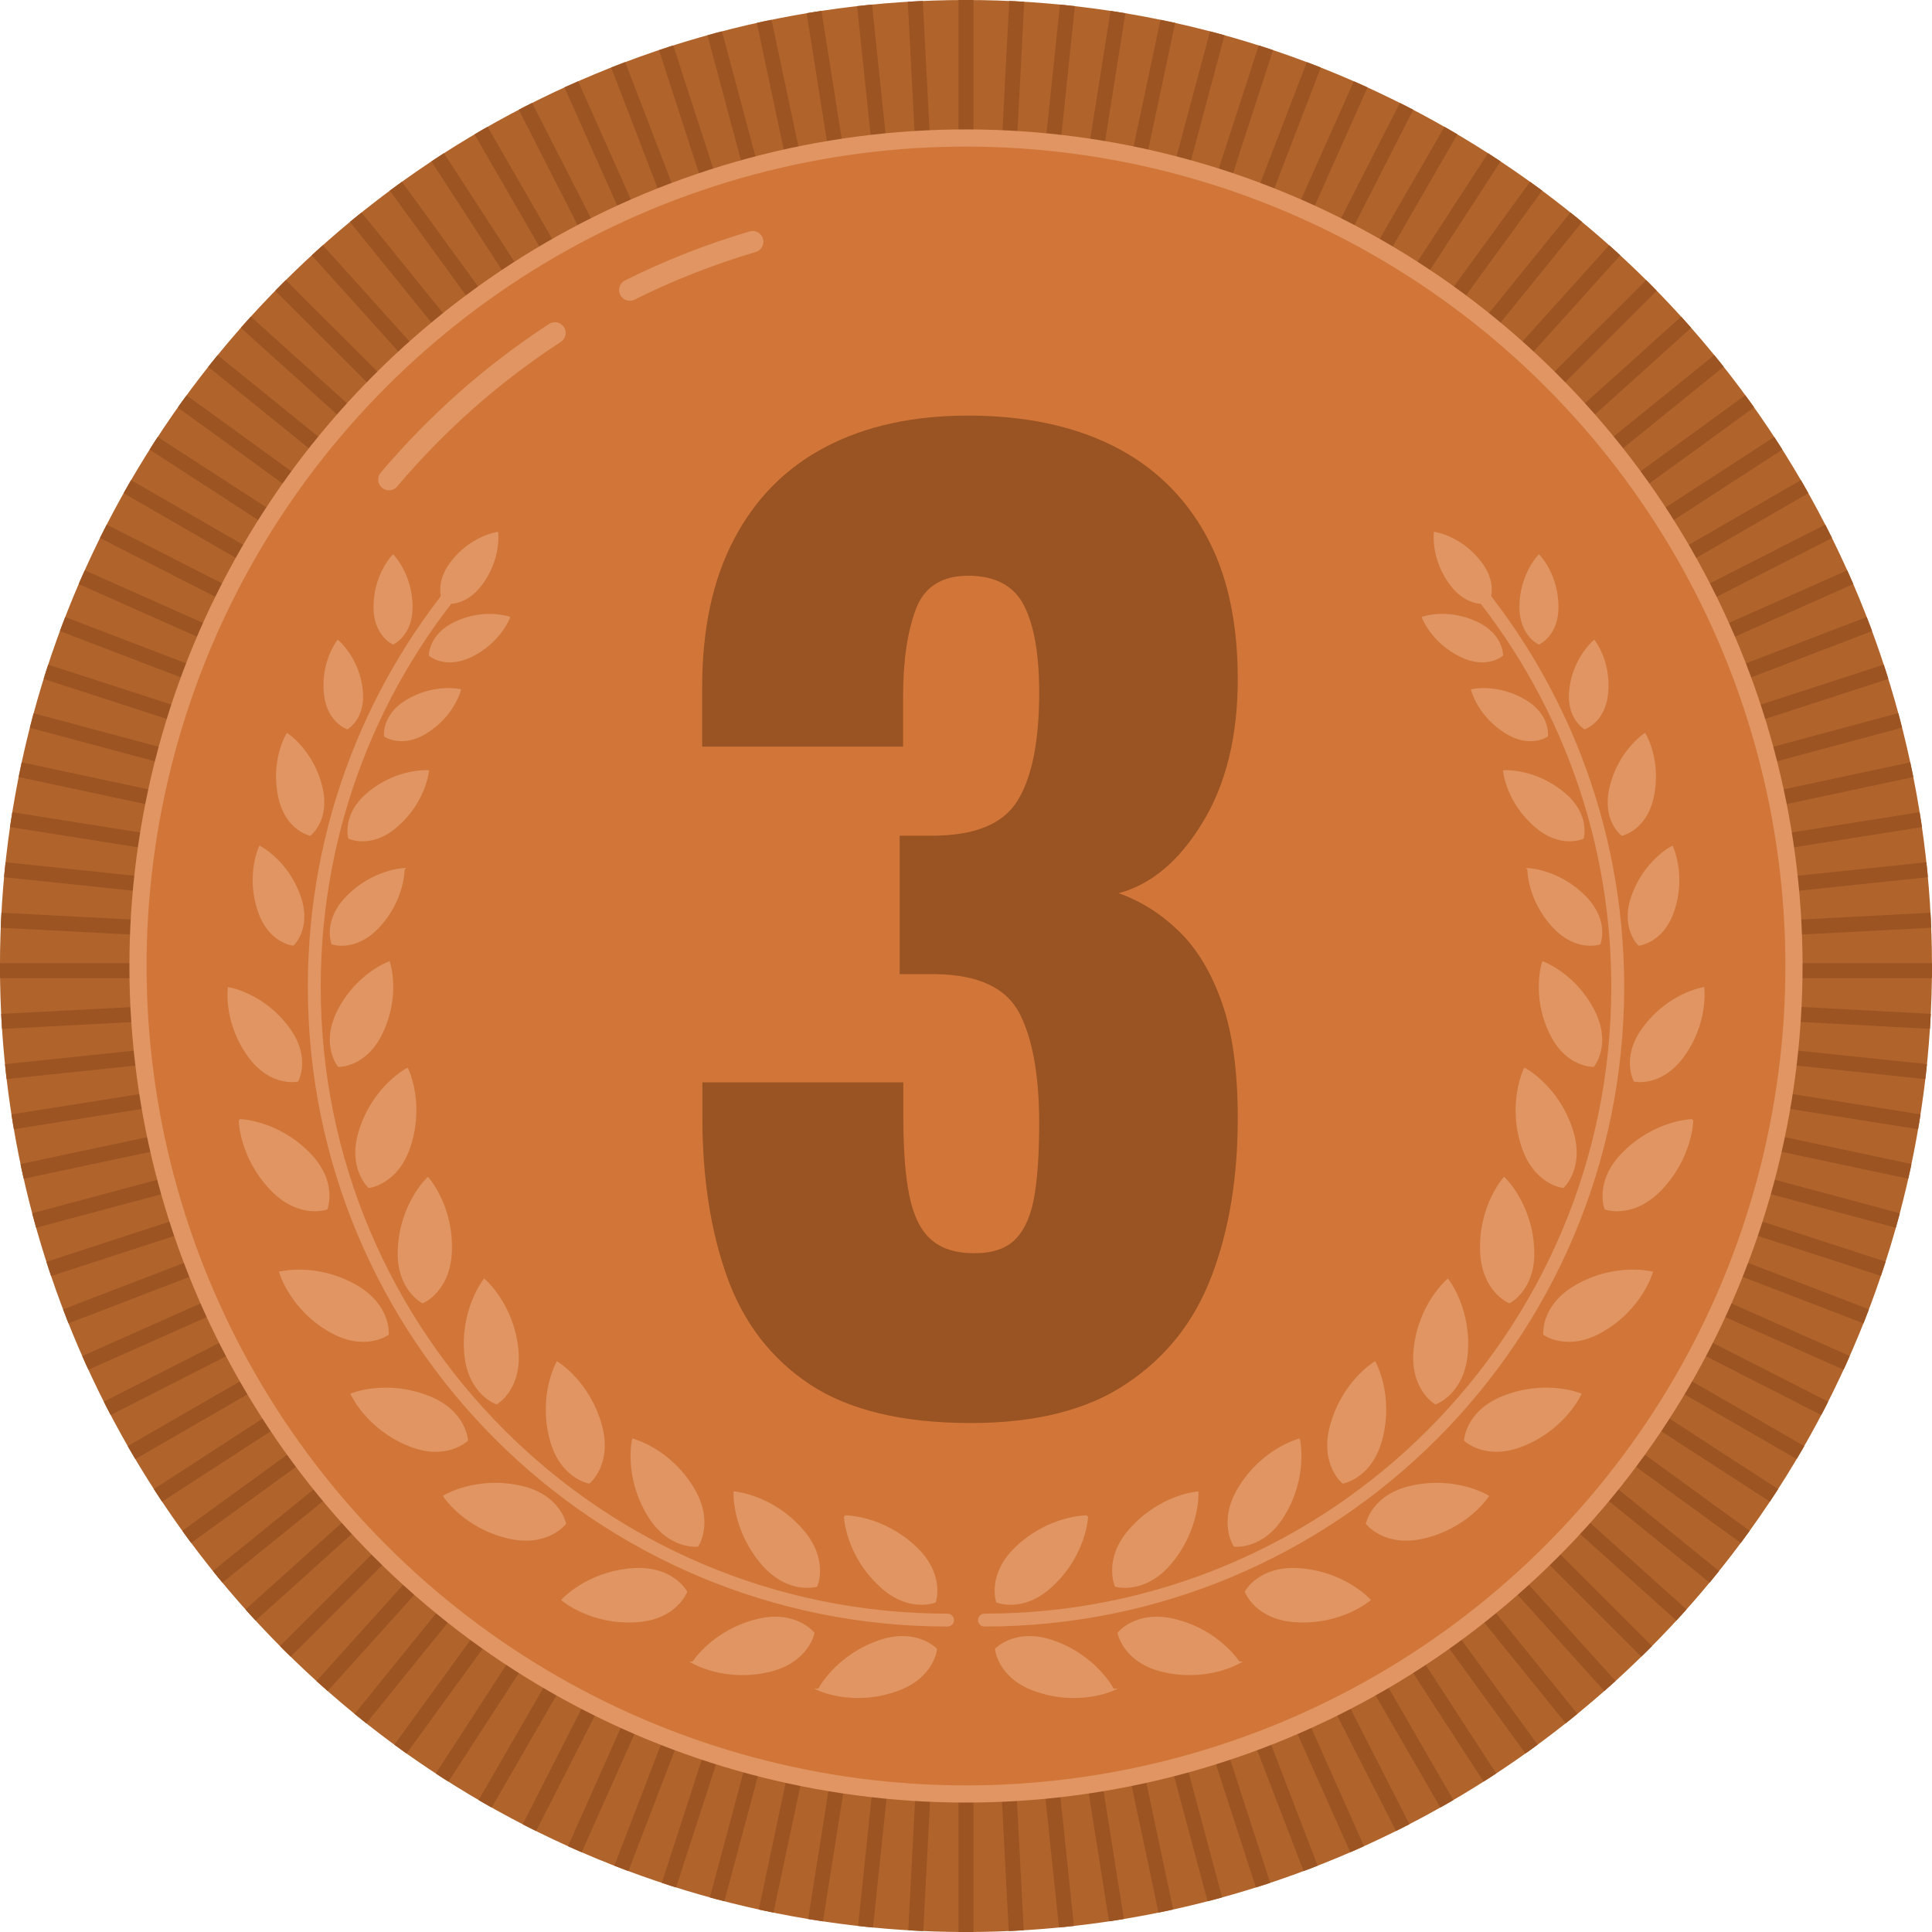
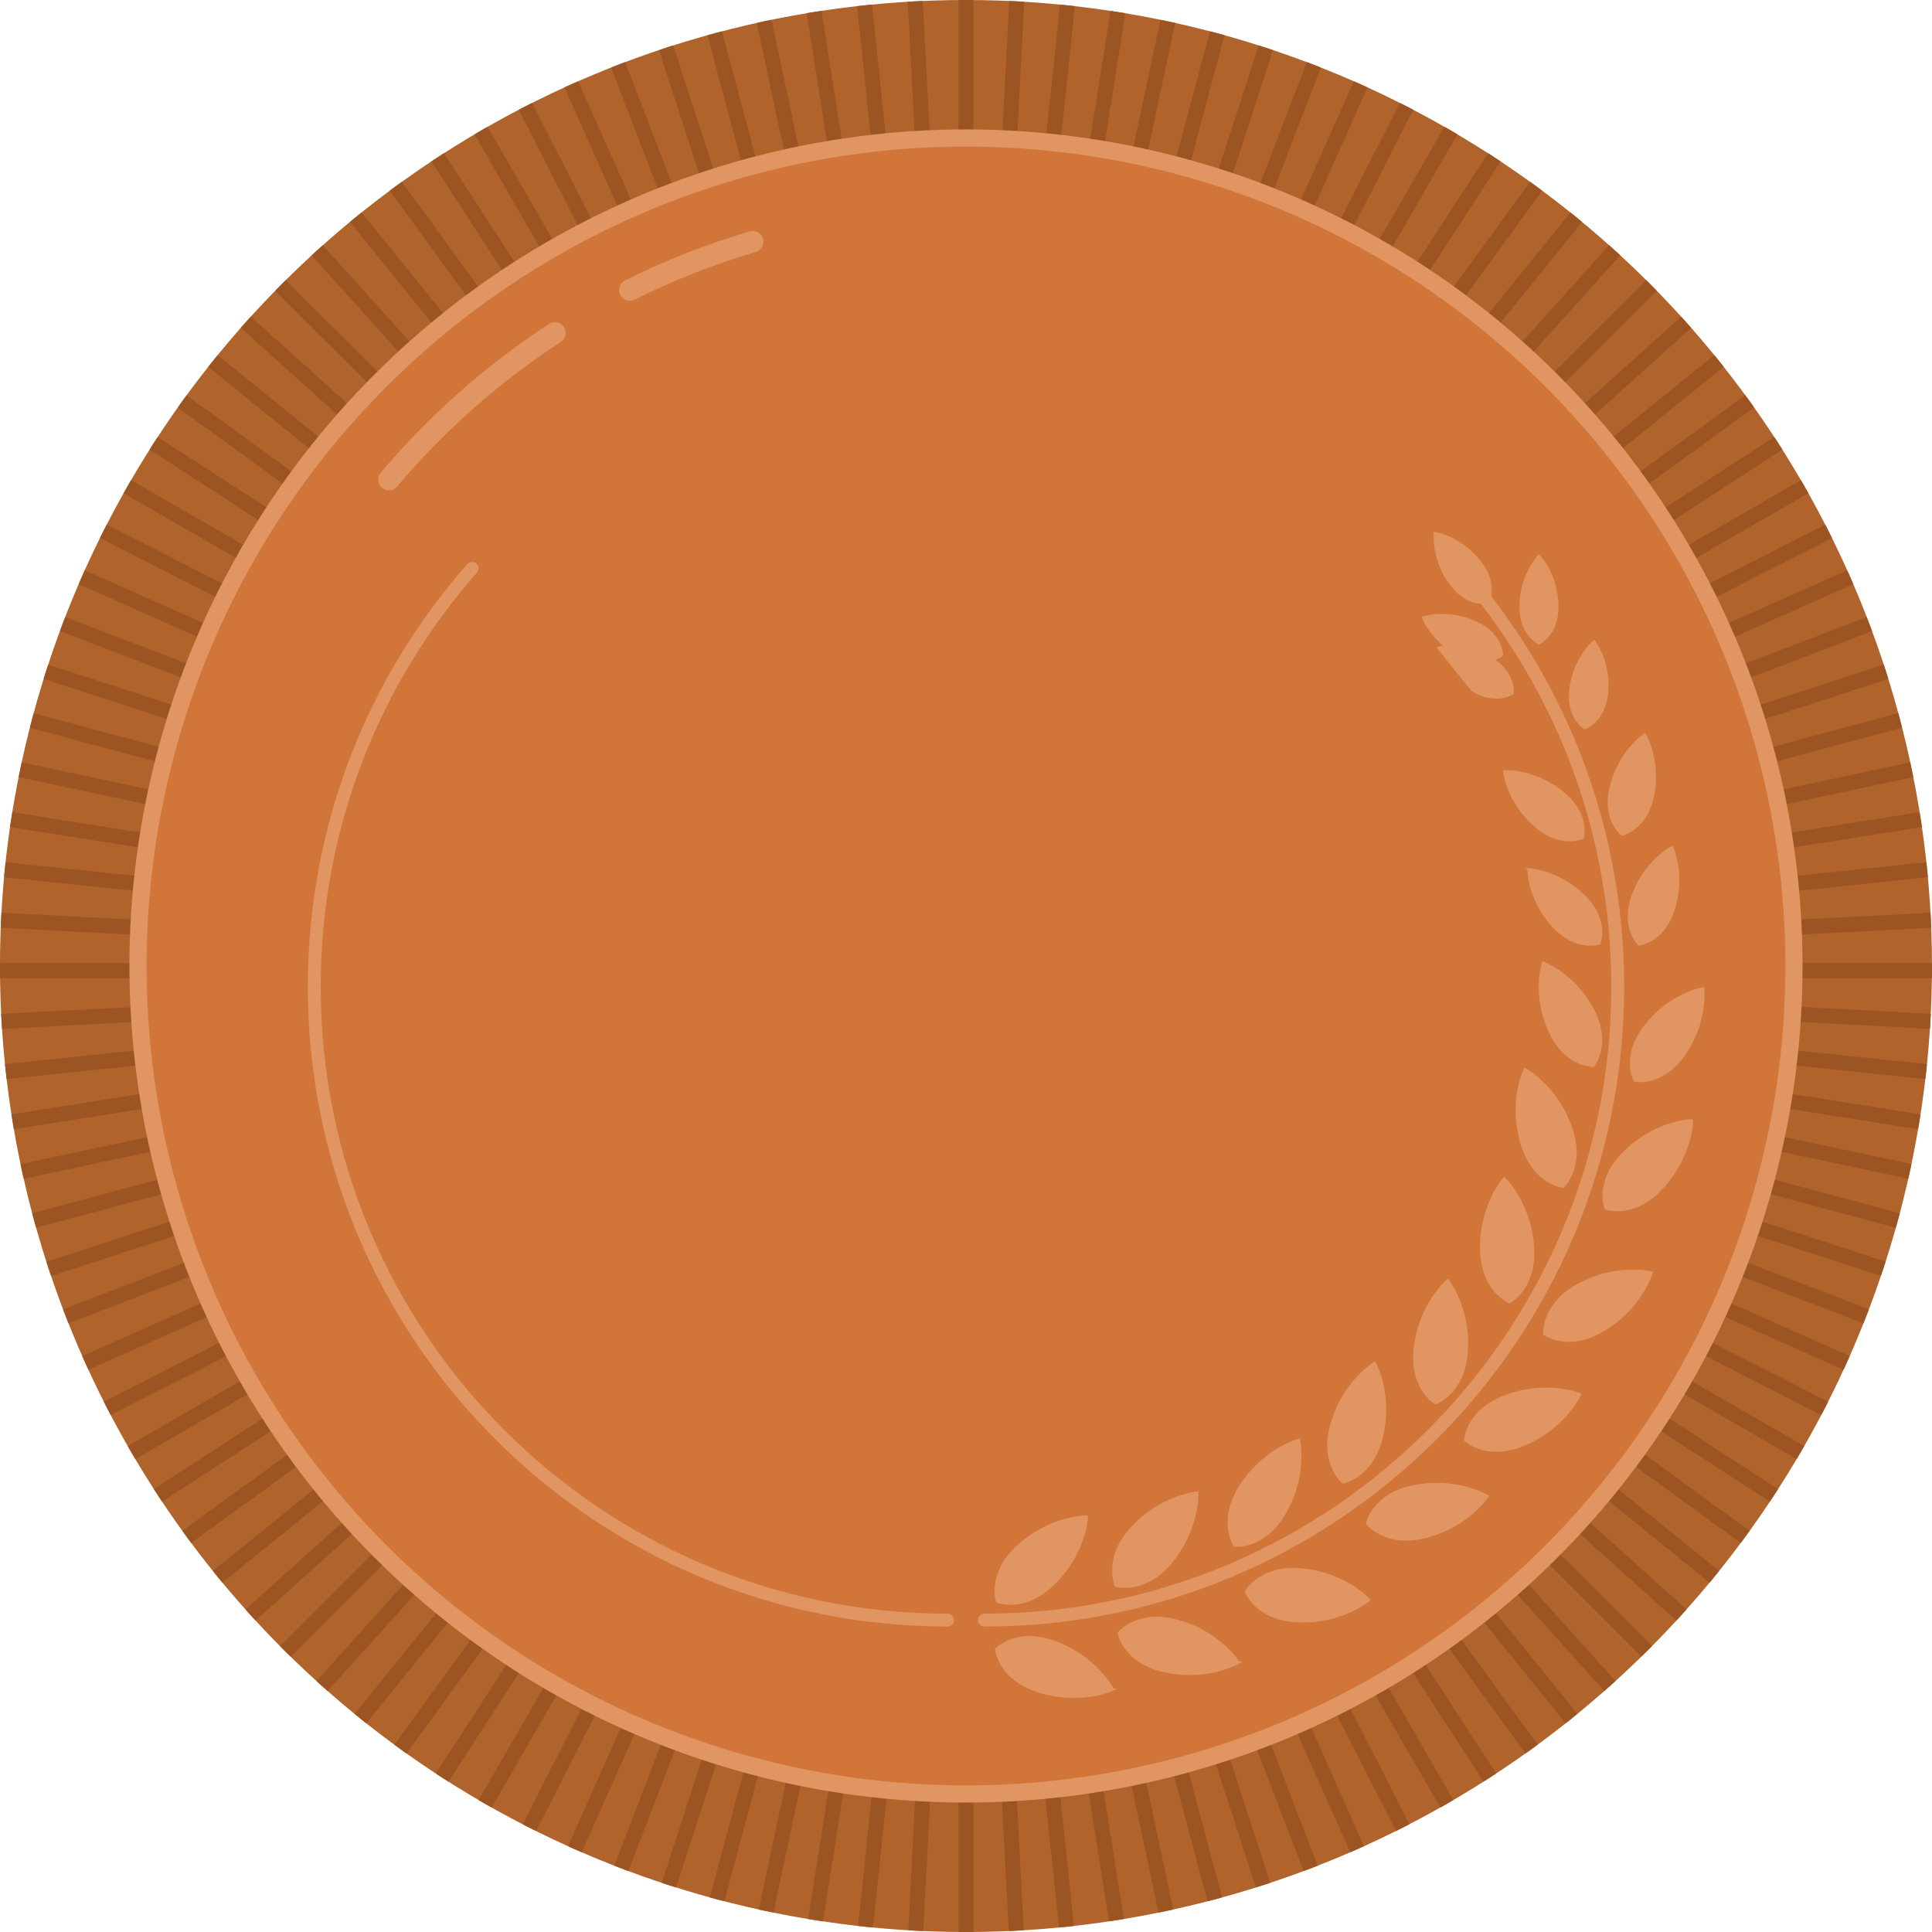
<svg xmlns="http://www.w3.org/2000/svg" xmlns:xlink="http://www.w3.org/1999/xlink" viewBox="0 0 900 900">
  <style>.prefix__st1,.prefix__st4{fill:none;stroke-miterlimit:10}.prefix__st1{clip-path:url(#prefix__SVGID_2_);stroke:#9c5423;stroke-width:7}.prefix__st4{stroke:#e09563;stroke-width:10;stroke-linecap:round;stroke-linejoin:round}.prefix__st4,.prefix__st5{clip-path:url(#prefix__SVGID_2_)}.prefix__st6,.prefix__st7{fill:#e09563;stroke:#e09563;stroke-miterlimit:10}.prefix__st7{fill:none;stroke-width:6;stroke-linecap:round;stroke-linejoin:round}</style>
  <defs>
    <circle id="prefix__SVGID_1_" transform="rotate(-45.001 449.996 450.008)" cx="450" cy="450" r="450" />
  </defs>
  <clipPath id="prefix__SVGID_2_">
    <use xlink:href="#prefix__SVGID_1_" overflow="visible" />
  </clipPath>
  <circle transform="rotate(-45.001 449.996 450.008)" cx="450" cy="450" clip-path="url(#prefix__SVGID_2_)" fill="#b0642b" r="450" />
  <path class="prefix__st1" d="M450-12.9v92.1M425.7-12.2l4.8 91.9M401.4-10.3l9.6 91.5M377.2-7.1l14.4 90.9M353.3-2.7l19.1 90M329.6 3l23.8 88.9M306.3 9.9l28.4 87.5M283.3 18l33 85.9M260.8 27.3l37.5 84.1M238.8 37.8l41.8 82M217.5 49.4l46 79.7M196.7 62.2l50.1 77.2M176.6 76l54.1 74.4M157.3 90.8l57.9 71.5M138.8 106.6l61.6 68.4M121.1 123.4l65.1 65M104.4 141l68.4 61.6M88.5 159.5l71.6 58M73.7 178.9l74.5 54M59.9 198.9l77.2 50.1M47.2 219.7l79.7 46M35.6 241.1l82 41.8M25.1 263.1l84.1 37.4M15.8 285.6l85.9 32.9M7.7 308.5l87.5 28.4M.8 331.9l88.8 23.8M-4.9 355.5l90 19.2M-9.4 379.5l90.9 14.4M-12.5 403.6l91.5 9.6M-14.5 427.9l91.9 4.8M-15.1 452.2h92M-14.5 476.6l91.9-4.8M-12.5 500.8l91.5-9.6M-9.4 525l90.9-14.4M-4.9 548.9l90-19.1M.8 572.6l88.9-23.8M7.7 596l87.5-28.5M15.8 618.9l85.9-33M25.1 641.4l84.1-37.4M35.6 663.4l82-41.8M47.2 684.8l79.7-46M59.9 705.5l77.2-50.1M73.7 725.6l74.5-54.1M88.6 744.9l71.5-57.9M104.4 763.4l68.4-61.5M121.1 781.1l65.1-65.1M138.8 797.9l61.6-68.4M157.3 813.7l57.9-71.5M176.6 828.5l54.1-74.5M196.7 842.3l50.1-77.2M217.5 855l46-79.7M238.9 866.6l41.7-82M260.8 877.1l37.5-84.1M283.3 886.4l33-85.9M306.3 894.6l28.4-87.6M329.6 901.5l23.8-88.9M353.3 907.2l19.1-90.1M377.2 911.6l14.4-90.9M401.4 914.8l9.6-91.6M425.7 916.7l4.8-91.9M450 917.3v-92M474.3 916.7l-4.8-91.9M498.6 914.8l-9.6-91.6M522.8 911.6l-14.4-90.9M546.7 907.2l-19.1-90.1M570.4 901.5l-23.8-88.9M593.7 894.6 565.3 807M616.7 886.4l-33-85.9M639.2 877.1 601.7 793M661.2 866.6l-41.8-82M682.5 855l-46-79.7M703.3 842.3l-50.1-77.2M723.4 828.5 669.3 754M742.7 813.7l-57.9-71.6M761.2 797.9l-61.6-68.4M778.9 781.1 713.8 716M795.6 763.4l-68.4-61.5M811.4 744.9 739.9 687M826.3 725.6l-74.5-54.1M840.1 705.5l-77.2-50.1M852.8 684.8l-79.7-46M864.4 663.4l-82-41.8M874.9 641.4 790.8 604M884.2 618.9l-85.9-33M892.3 595.9l-87.5-28.4M899.2 572.6l-88.8-23.8M904.9 548.9l-90-19.1M909.4 525l-90.9-14.4M912.5 500.8l-91.5-9.6M914.5 476.6l-91.9-4.9M915.1 452.2h-92M914.5 427.9l-91.9 4.8M912.5 403.6l-91.5 9.6M909.4 379.5l-90.9 14.4M904.9 355.5l-90 19.2M899.2 331.8l-88.8 23.9M892.3 308.5l-87.5 28.4M884.2 285.6l-85.9 32.9M874.9 263.1l-84.1 37.4M864.4 241.1l-82 41.8M852.8 219.7l-79.7 46M840.1 198.9 762.9 249M826.3 178.8l-74.5 54.1M811.4 159.5l-71.5 57.9M795.6 141l-68.4 61.6M778.9 123.4l-65.1 65M761.2 106.6 699.6 175M742.7 90.8l-57.9 71.5M723.4 76l-54.1 74.4M703.3 62.2l-50.1 77.1M682.5 49.4l-46 79.7M661.2 37.8l-41.8 82M639.2 27.3l-37.5 84.1M616.7 18l-33 85.9M593.7 9.9l-28.4 87.5M570.4 3l-23.8 88.9M546.7-2.7l-19.1 90M522.8-7.1l-14.4 90.9M498.6-10.3 489 81.2M474.3-12.2l-4.8 91.9" />
  <circle transform="rotate(-45.001 449.995 450.007)" cx="450" cy="450" clip-path="url(#prefix__SVGID_2_)" fill="#d17638" r="385.7" />
  <circle transform="rotate(-45.001 449.995 450.007)" cx="450" cy="450" clip-path="url(#prefix__SVGID_2_)" fill="none" stroke="#e09563" stroke-width="8" stroke-miterlimit="10" r="385.7" />
  <path class="prefix__st4" d="M293.4 135.1c18.2-9.1 37.3-16.6 57.2-22.5M181.2 223.4c22.3-26.4 48.3-49.4 77.3-68.3" />
  <g class="prefix__st5">
-     <path class="prefix__st6" d="M506.4 706.4s-17.4-.2-32.9 14.5c-13.3 12.6-9 25.2-9 25.2s12.4 5 25.7-7.7c15.5-14.5 16.2-32 16.2-32zM518.5 787.1s-7.9-15.5-28-22.5c-17.4-6-26.5 3.7-26.5 3.7s1.3 13.3 18.6 19.2c20.1 7 35.9-.4 35.9-.4zM557.8 695.3s-17.4 1.4-31.4 17.4c-12.1 13.8-6.6 26-6.6 26s12.8 3.8 24.9-9.9c13.9-16.1 13.1-33.5 13.1-33.5zM577.1 774.5s-9.3-14.8-29.9-19.8c-17.8-4.4-26.1 6.1-26.1 6.1s2.5 13.1 20.3 17.5c20.6 5 35.7-3.8 35.7-3.8zM605.1 670.7s-16.9 4.4-27.9 22.6c-9.5 15.7-2.1 26.7-2.1 26.7s13.2 1.6 22.8-14.1c11.1-18.2 7.2-35.2 7.2-35.2zM637.9 745.3S626.2 732.4 605 731c-18.3-1.2-24.6 10.5-24.6 10.5s4.7 12.5 23 13.7c21.2 1.4 34.5-9.9 34.5-9.9zM640.4 634.8s-14.9 9-20.4 29.6c-4.7 17.7 5.6 26.2 5.6 26.2s13.1-2.3 17.8-20c5.5-20.6-3-35.8-3-35.8zM693 697s-14.9-9.1-35.6-4.4c-17.9 4-20.6 17.1-20.6 17.1s8.1 10.6 26 6.6C683.5 711.6 693 697 693 697zM674.4 596.3s-13.3 11.3-15.4 32.4c-1.8 18.3 9.7 25 9.7 25s12.6-4.3 14.5-22.6c2-21.1-8.8-34.8-8.8-34.8zM736.1 649.5s-16.1-6.6-35.9 1.3c-17 6.8-17.7 20.1-17.7 20.1s9.6 9.2 26.7 2.4c19.8-7.9 26.9-23.8 26.9-23.8zM700.7 548.9s-11.6 13-10.7 34.3c.8 18.3 13.1 23.4 13.1 23.4s11.9-6 11.1-24.4c-.8-21.3-13.5-33.3-13.5-33.3zM769.4 592.8s-16.9-4.3-35.3 6.3c-15.9 9.2-14.7 22.4-14.7 22.4s10.8 7.8 26.8-1.4c18.4-10.5 23.2-27.3 23.2-27.3zM710.3 498s-7.7 15.7-1.1 35.9c5.7 17.5 18.9 19 18.9 19s9.8-9 4.1-26.5c-6.5-20.3-21.9-28.4-21.9-28.4zM788.3 521.8s-17.4.4-32.3 15.6c-12.9 13.1-8.1 25.6-8.1 25.6s12.5 4.5 25.4-8.6c14.8-15.2 15-32.6 15-32.6zM718.8 448.4s-5.1 15.4 3.6 33.1c7.4 15.3 19.8 15 19.8 15s7.9-9.5.5-24.9c-8.7-17.7-23.9-23.2-23.9-23.2zM793.4 460.4s-16 2.6-27.7 18.5c-10.2 13.7-4.2 24.5-4.2 24.5s12.1 2.6 22.3-11.1c11.7-15.9 9.6-31.9 9.6-31.9zM712 404.9s-.1 14.5 12.1 27.2c10.5 11 21 7.4 21 7.4s4.1-10.3-6.4-21.3c-12.2-12.7-26.7-13.3-26.7-13.3zM778.9 394.6s-12.9 6.6-18.6 23.4c-4.9 14.4 3.2 22 3.2 22s11-1.1 15.9-15.6c5.7-16.7-.5-29.8-.5-29.8zM700.7 359.3s1.4 14.4 14.9 25.8c11.6 9.9 21.7 5.2 21.7 5.2s3-10.7-8.6-20.5c-13.6-11.5-28-10.5-28-10.5zM766.2 342.1s-12.1 7.9-16 25.1c-3.4 14.9 5.4 21.6 5.4 21.6s10.8-2.3 14.2-17.1c3.9-17.2-3.6-29.6-3.6-29.6zM685.8 321.5s3.1 12 15.9 19.8c11.1 6.8 18.9 1.5 18.9 1.5s1.2-9.4-9.9-16.2c-12.8-7.8-24.9-5.1-24.9-5.1zM742.6 298.7s-9.5 7.9-11.1 22.8c-1.4 12.9 6.7 17.7 6.7 17.7s9-3 10.4-15.9c1.6-14.9-6-24.6-6-24.6zM662.9 287.7s4.3 11.5 17.9 18c11.7 5.6 18.9-.5 18.9-.5s.1-9.4-11.6-15c-13.5-6.5-25.2-2.5-25.2-2.5zM716.9 258.9s-8.6 8.9-8.6 23.9c0 13 8.6 16.9 8.6 16.9s8.6-3.9 8.6-16.9c0-15.1-8.6-23.9-8.6-23.9zM668.4 248.3s-1.4 12.3 7.7 24.2c7.9 10.3 17.1 8.2 17.1 8.2s4.4-8.3-3.5-18.6c-9.1-12-21.3-13.8-21.3-13.8z" />
+     <path class="prefix__st6" d="M506.4 706.4s-17.4-.2-32.9 14.5c-13.3 12.6-9 25.2-9 25.2s12.4 5 25.7-7.7c15.5-14.5 16.2-32 16.2-32zM518.5 787.1s-7.9-15.5-28-22.5c-17.4-6-26.5 3.7-26.5 3.7s1.3 13.3 18.6 19.2c20.1 7 35.9-.4 35.9-.4zM557.8 695.3s-17.4 1.4-31.4 17.4c-12.1 13.8-6.6 26-6.6 26s12.8 3.8 24.9-9.9c13.9-16.1 13.1-33.5 13.1-33.5zM577.1 774.5s-9.3-14.8-29.9-19.8c-17.8-4.4-26.1 6.1-26.1 6.1s2.5 13.1 20.3 17.5c20.6 5 35.7-3.8 35.7-3.8zM605.1 670.7s-16.9 4.4-27.9 22.6c-9.5 15.7-2.1 26.7-2.1 26.7s13.2 1.6 22.8-14.1c11.1-18.2 7.2-35.2 7.2-35.2zM637.9 745.3S626.2 732.4 605 731c-18.3-1.2-24.6 10.5-24.6 10.5s4.7 12.5 23 13.7c21.2 1.4 34.5-9.9 34.5-9.9zM640.4 634.8s-14.9 9-20.4 29.6c-4.7 17.7 5.6 26.2 5.6 26.2s13.1-2.3 17.8-20c5.5-20.6-3-35.8-3-35.8zM693 697s-14.9-9.1-35.6-4.4c-17.9 4-20.6 17.1-20.6 17.1s8.1 10.6 26 6.6C683.5 711.6 693 697 693 697zM674.4 596.3s-13.3 11.3-15.4 32.4c-1.8 18.3 9.7 25 9.7 25s12.6-4.3 14.5-22.6c2-21.1-8.8-34.8-8.8-34.8zM736.1 649.5s-16.1-6.6-35.9 1.3c-17 6.8-17.7 20.1-17.7 20.1s9.6 9.2 26.7 2.4c19.8-7.9 26.9-23.8 26.9-23.8zM700.7 548.9s-11.6 13-10.7 34.3c.8 18.3 13.1 23.4 13.1 23.4s11.9-6 11.1-24.4c-.8-21.3-13.5-33.3-13.5-33.3zM769.4 592.8s-16.9-4.3-35.3 6.3c-15.9 9.2-14.7 22.4-14.7 22.4s10.8 7.8 26.8-1.4c18.4-10.5 23.2-27.3 23.2-27.3zM710.3 498s-7.7 15.7-1.1 35.9c5.7 17.5 18.9 19 18.9 19s9.8-9 4.1-26.5c-6.5-20.3-21.9-28.4-21.9-28.4zM788.3 521.8s-17.4.4-32.3 15.6c-12.9 13.1-8.1 25.6-8.1 25.6s12.5 4.5 25.4-8.6c14.8-15.2 15-32.6 15-32.6zM718.8 448.4s-5.1 15.4 3.6 33.1c7.4 15.3 19.8 15 19.8 15s7.9-9.5.5-24.9c-8.7-17.7-23.9-23.2-23.9-23.2zM793.4 460.4s-16 2.6-27.7 18.5c-10.2 13.7-4.2 24.5-4.2 24.5s12.1 2.6 22.3-11.1c11.7-15.9 9.6-31.9 9.6-31.9zM712 404.9s-.1 14.5 12.1 27.2c10.5 11 21 7.4 21 7.4s4.1-10.3-6.4-21.3c-12.2-12.7-26.7-13.3-26.7-13.3zM778.9 394.6s-12.9 6.6-18.6 23.4c-4.9 14.4 3.2 22 3.2 22s11-1.1 15.9-15.6c5.7-16.7-.5-29.8-.5-29.8zM700.7 359.3s1.4 14.4 14.9 25.8c11.6 9.9 21.7 5.2 21.7 5.2s3-10.7-8.6-20.5c-13.6-11.5-28-10.5-28-10.5zM766.2 342.1s-12.1 7.9-16 25.1c-3.4 14.9 5.4 21.6 5.4 21.6s10.8-2.3 14.2-17.1c3.9-17.2-3.6-29.6-3.6-29.6zM685.8 321.5c11.1 6.8 18.9 1.5 18.9 1.5s1.2-9.4-9.9-16.2c-12.8-7.8-24.9-5.1-24.9-5.1zM742.6 298.7s-9.5 7.9-11.1 22.8c-1.4 12.9 6.7 17.7 6.7 17.7s9-3 10.4-15.9c1.6-14.9-6-24.6-6-24.6zM662.9 287.7s4.3 11.5 17.9 18c11.7 5.6 18.9-.5 18.9-.5s.1-9.4-11.6-15c-13.5-6.5-25.2-2.5-25.2-2.5zM716.9 258.9s-8.6 8.9-8.6 23.9c0 13 8.6 16.9 8.6 16.9s8.6-3.9 8.6-16.9c0-15.1-8.6-23.9-8.6-23.9zM668.4 248.3s-1.4 12.3 7.7 24.2c7.9 10.3 17.1 8.2 17.1 8.2s4.4-8.3-3.5-18.6c-9.1-12-21.3-13.8-21.3-13.8z" />
    <path class="prefix__st7" d="M680.1 264.8c45.8 52 73.5 120.2 73.5 194.9 0 162.9-132.1 295-295 295" />
    <g>
-       <path class="prefix__st6" d="M393.6 706.4s17.4-.2 32.9 14.5c13.3 12.6 9 25.2 9 25.2s-12.4 5-25.7-7.7c-15.5-14.5-16.2-32-16.2-32zM381.5 787.1s7.9-15.5 28-22.5c17.4-6 26.5 3.7 26.5 3.7s-1.3 13.3-18.7 19.2c-20 7-35.8-.4-35.8-.4zM342.2 695.3s17.4 1.4 31.4 17.4c12.1 13.8 6.7 26 6.7 26s-12.8 3.8-24.9-9.9c-14-16.1-13.2-33.5-13.2-33.5zM322.9 774.5s9.3-14.8 29.9-19.8c17.8-4.4 26.1 6.1 26.1 6.1s-2.5 13.1-20.3 17.5c-20.6 5-35.7-3.8-35.7-3.8zM294.9 670.7s16.9 4.4 27.9 22.6c9.5 15.7 2.1 26.7 2.1 26.7s-13.2 1.6-22.8-14.1c-11.1-18.2-7.2-35.2-7.2-35.2zM262.1 745.3s11.7-12.9 32.9-14.3c18.3-1.2 24.6 10.5 24.6 10.5s-4.7 12.5-23 13.7c-21.2 1.4-34.5-9.9-34.5-9.9zM259.6 634.8s14.9 9 20.4 29.6c4.7 17.7-5.6 26.2-5.6 26.2s-13.1-2.3-17.8-20c-5.5-20.6 3-35.8 3-35.8zM207 697s14.9-9.1 35.6-4.4c17.9 4 20.6 17.1 20.6 17.1s-8.1 10.6-26 6.6C216.5 711.6 207 697 207 697zM225.6 596.3s13.3 11.3 15.4 32.4c1.8 18.3-9.7 25-9.7 25s-12.6-4.3-14.5-22.6c-2-21.1 8.8-34.8 8.8-34.8zM163.9 649.5s16.1-6.6 35.9 1.3c17 6.8 17.7 20.1 17.7 20.1s-9.6 9.2-26.7 2.4c-19.8-7.9-26.9-23.8-26.9-23.8zM199.3 548.9s11.6 13 10.7 34.3c-.8 18.3-13.1 23.4-13.1 23.4s-11.9-6-11.1-24.4c.8-21.3 13.5-33.3 13.5-33.3zM130.6 592.8s16.9-4.3 35.3 6.3c15.9 9.2 14.7 22.4 14.7 22.4s-10.8 7.8-26.8-1.4c-18.4-10.5-23.2-27.3-23.2-27.3zM189.7 498s7.7 15.7 1.1 35.9c-5.7 17.5-18.9 19-18.9 19s-9.8-9-4.1-26.5c6.5-20.3 21.9-28.4 21.9-28.4zM111.7 521.8s17.4.4 32.3 15.6c12.9 13.1 8.1 25.6 8.1 25.6s-12.5 4.5-25.4-8.6c-14.8-15.2-15-32.6-15-32.6zM181.2 448.4s5.1 15.4-3.6 33.1c-7.4 15.3-19.8 15-19.8 15s-7.9-9.5-.5-24.9c8.7-17.7 23.9-23.2 23.9-23.2zM106.6 460.4s16 2.6 27.7 18.5c10.2 13.7 4.2 24.5 4.2 24.5s-12.1 2.6-22.3-11.1c-11.7-15.9-9.6-31.9-9.6-31.9zM188 404.9s.1 14.5-12.1 27.2c-10.5 11-21 7.4-21 7.4s-4.1-10.3 6.5-21.3c12.1-12.7 26.6-13.3 26.6-13.3zM121.1 394.6s12.9 6.6 18.6 23.4c4.9 14.4-3.2 22-3.2 22s-11-1.1-15.9-15.6c-5.7-16.7.5-29.8.5-29.8zM199.3 359.3s-1.4 14.4-14.9 25.8c-11.6 9.9-21.7 5.2-21.7 5.2s-3-10.7 8.6-20.5c13.5-11.5 28-10.5 28-10.5zM133.8 342.1s12.1 7.9 16 25.1c3.4 14.9-5.4 21.6-5.4 21.6s-10.8-2.3-14.2-17.1c-3.9-17.2 3.6-29.6 3.6-29.6zM214.2 321.5s-3.1 12-15.9 19.8c-11.1 6.8-18.9 1.5-18.9 1.5s-1.2-9.4 9.9-16.2c12.8-7.8 24.9-5.1 24.9-5.1zM157.4 298.7s9.5 7.9 11.1 22.8c1.4 12.9-6.7 17.7-6.7 17.7s-9-3-10.4-15.9c-1.6-14.9 6-24.6 6-24.6zM237.1 287.7s-4.3 11.5-17.9 18c-11.7 5.6-18.9-.5-18.9-.5s-.1-9.4 11.6-15c13.5-6.5 25.2-2.5 25.2-2.5zM183.1 258.9s8.6 8.9 8.6 23.9c0 13-8.6 16.9-8.6 16.9s-8.6-3.9-8.6-16.9c0-15.1 8.6-23.9 8.6-23.9zM231.6 248.3s1.4 12.3-7.7 24.2c-7.9 10.3-17.1 8.2-17.1 8.2s-4.4-8.3 3.5-18.6c9.1-12 21.3-13.8 21.3-13.8z" />
      <path class="prefix__st7" d="M219.9 264.8c-45.8 52-73.5 120.2-73.5 194.9 0 162.9 132.1 295 295 295" />
    </g>
  </g>
-   <path d="M452.2 662.9c-31.8 0-56.7-6-74.8-17.9-18.1-12-31-28.7-38.7-50.2-7.7-21.5-11.5-46.2-11.5-74.3v-16.3h93.6v16.3c0 14.9.9 27.1 2.8 36.4 1.9 9.3 5.2 16.2 10.1 20.5 4.8 4.3 11.6 6.4 20.2 6.4s15-2.2 19.3-6.7c4.3-4.5 7.2-11.2 8.7-20.2 1.5-9 2.2-20.2 2.2-33.6 0-22.4-3.1-39.5-9.2-51.3-6.2-11.8-19-17.8-38.4-18.2h-17.4v-64.5h15.1c19.8 0 33.1-5.4 39.8-16.3 6.7-10.8 10.1-27.6 10.1-50.4 0-17.6-2.3-31-7-40.4-4.7-9.3-13.4-14-26.1-14-12.3 0-20.5 5.2-24.4 15.7-3.9 10.5-5.9 23.9-5.9 40.4v23.5h-93.6v-27.5c0-27.3 4.9-50.3 14.9-69.2 9.9-18.9 24.1-33.2 42.6-42.9 18.5-9.7 40.6-14.6 66.4-14.6 26.1 0 48.6 4.7 67.3 14 18.7 9.3 33.1 23.1 43.2 41.2 10.1 18.1 15.1 40.6 15.1 67.5 0 26.5-5.4 48.8-16.3 66.7-10.8 17.9-23.9 29-39.2 33.1 10.5 3.7 19.9 9.7 28.3 17.9 8.4 8.2 15 19.3 19.9 33.3 4.9 14 7.3 31.9 7.3 53.5 0 27.7-4 52.1-12.1 73.4-8 21.3-21.2 38-39.5 50.2-18.2 12.4-42.5 18.5-72.8 18.5z" fill="#9a5322" />
</svg>